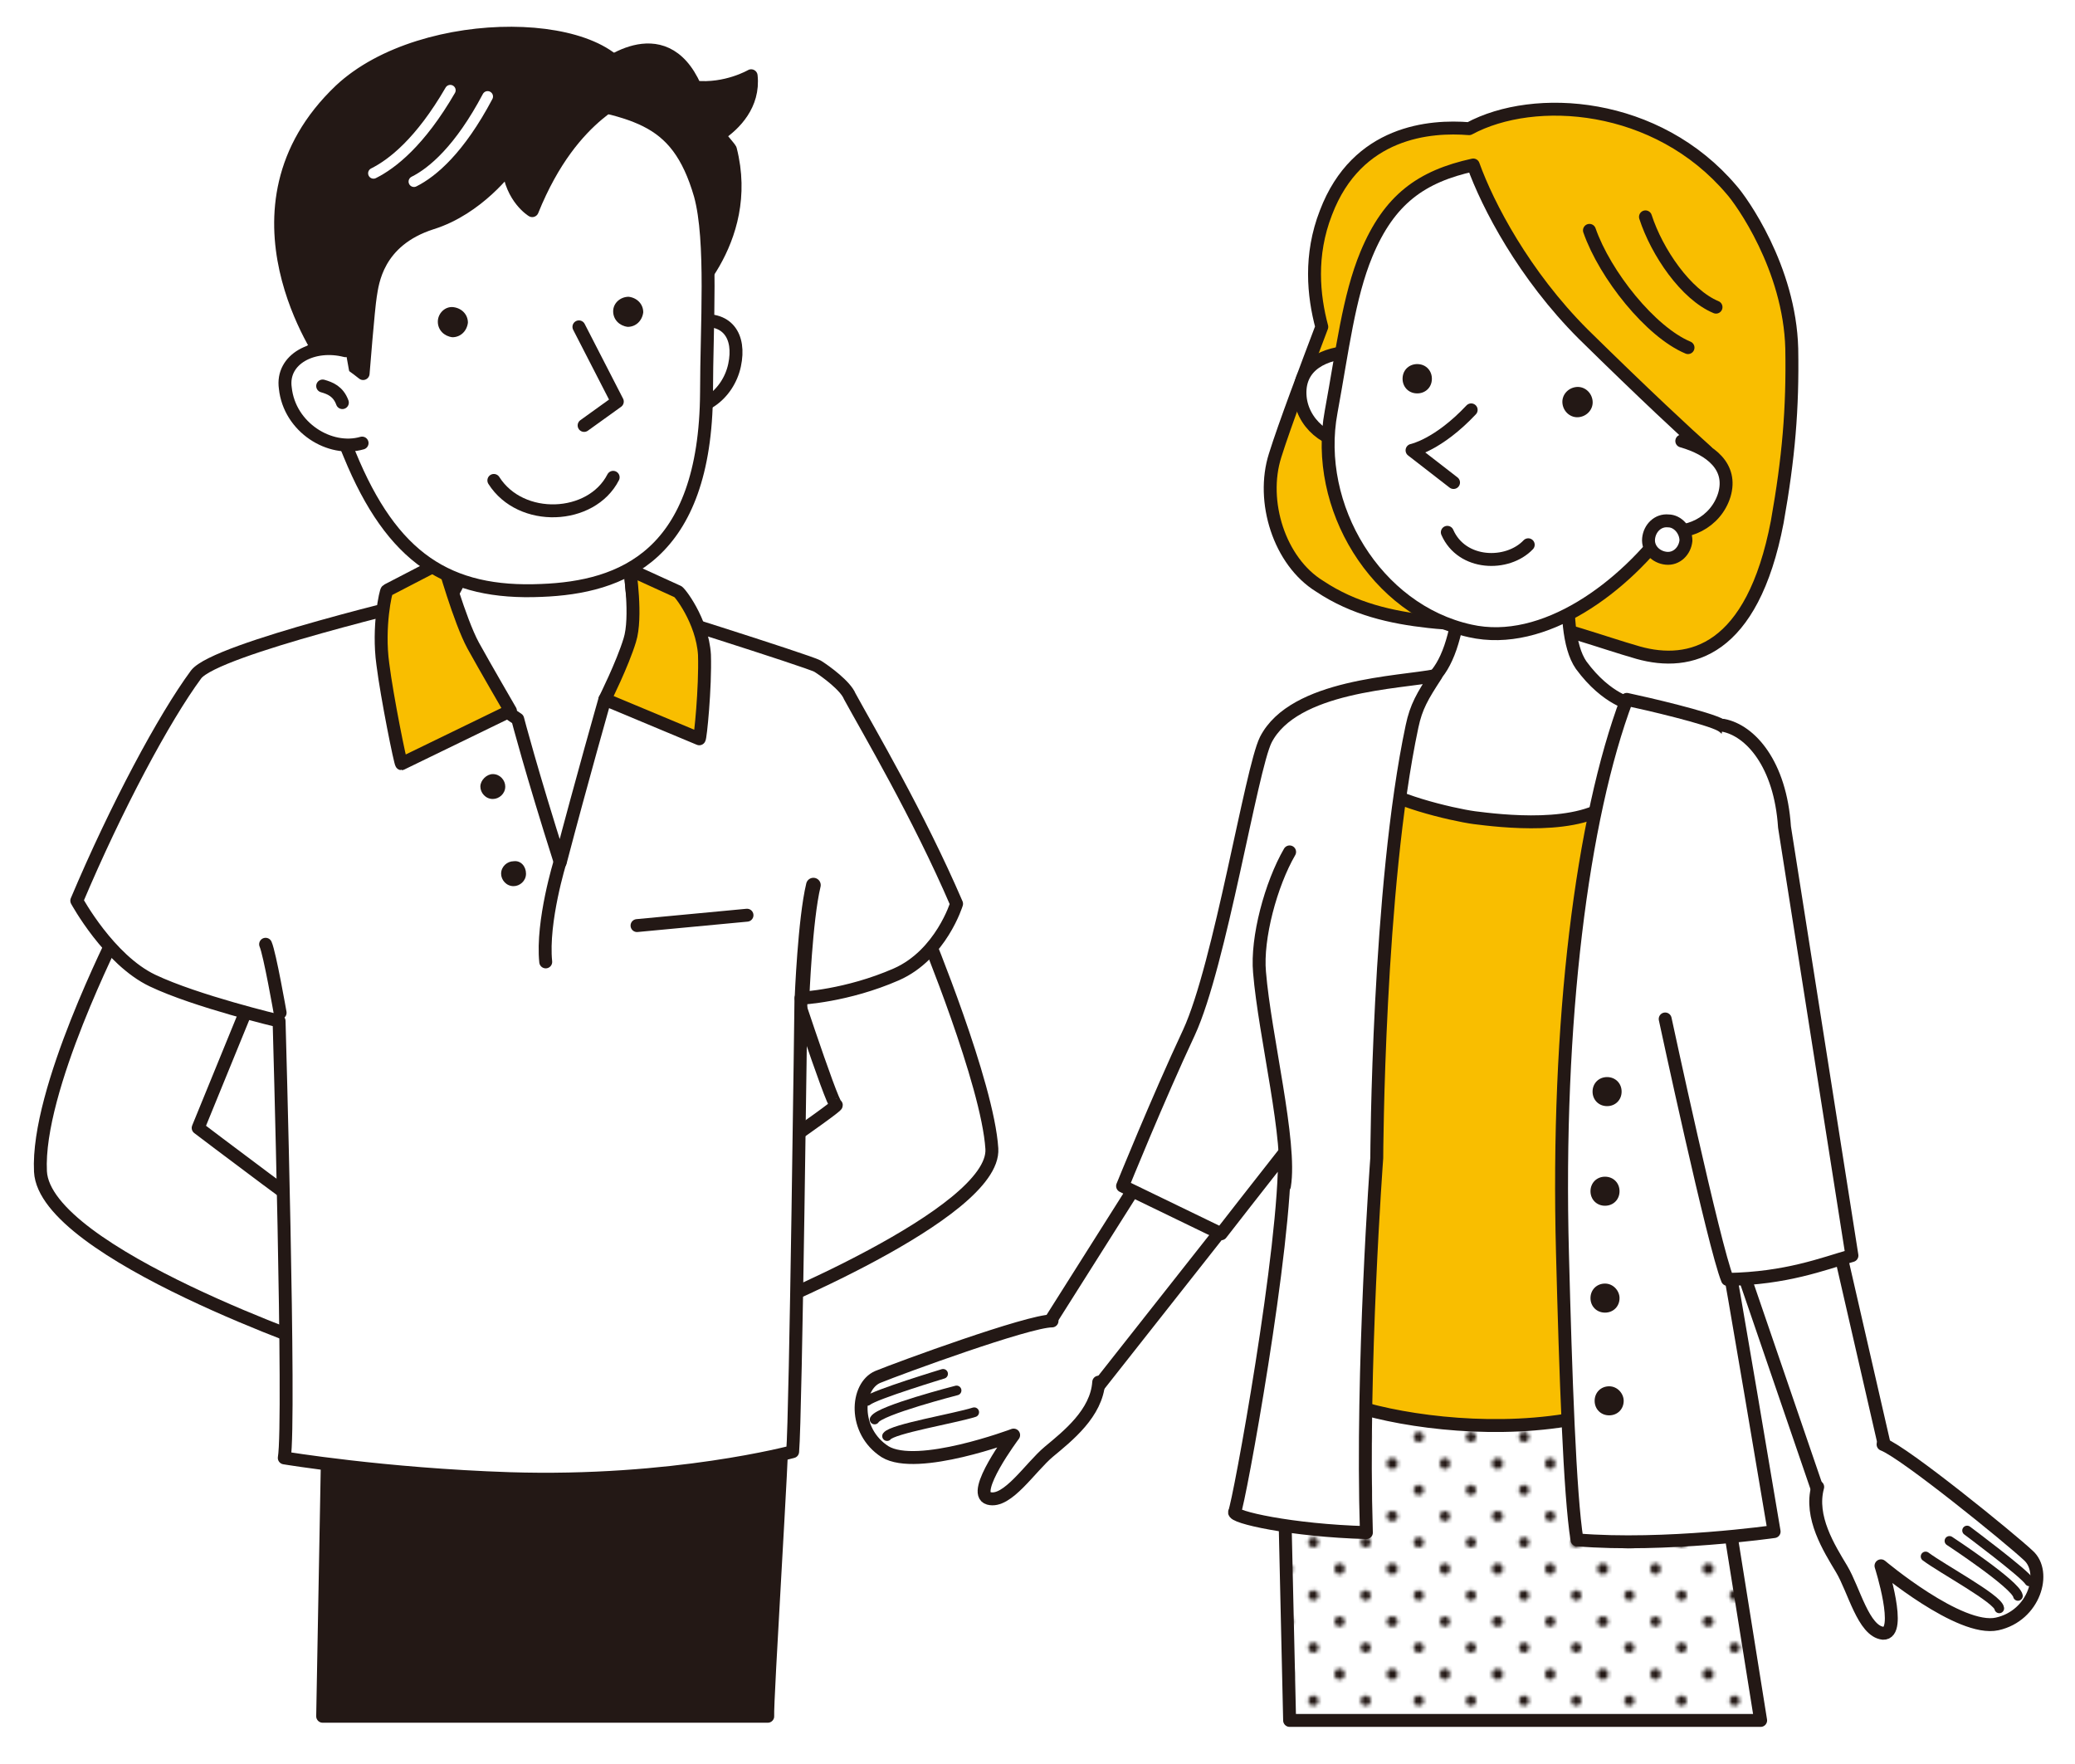
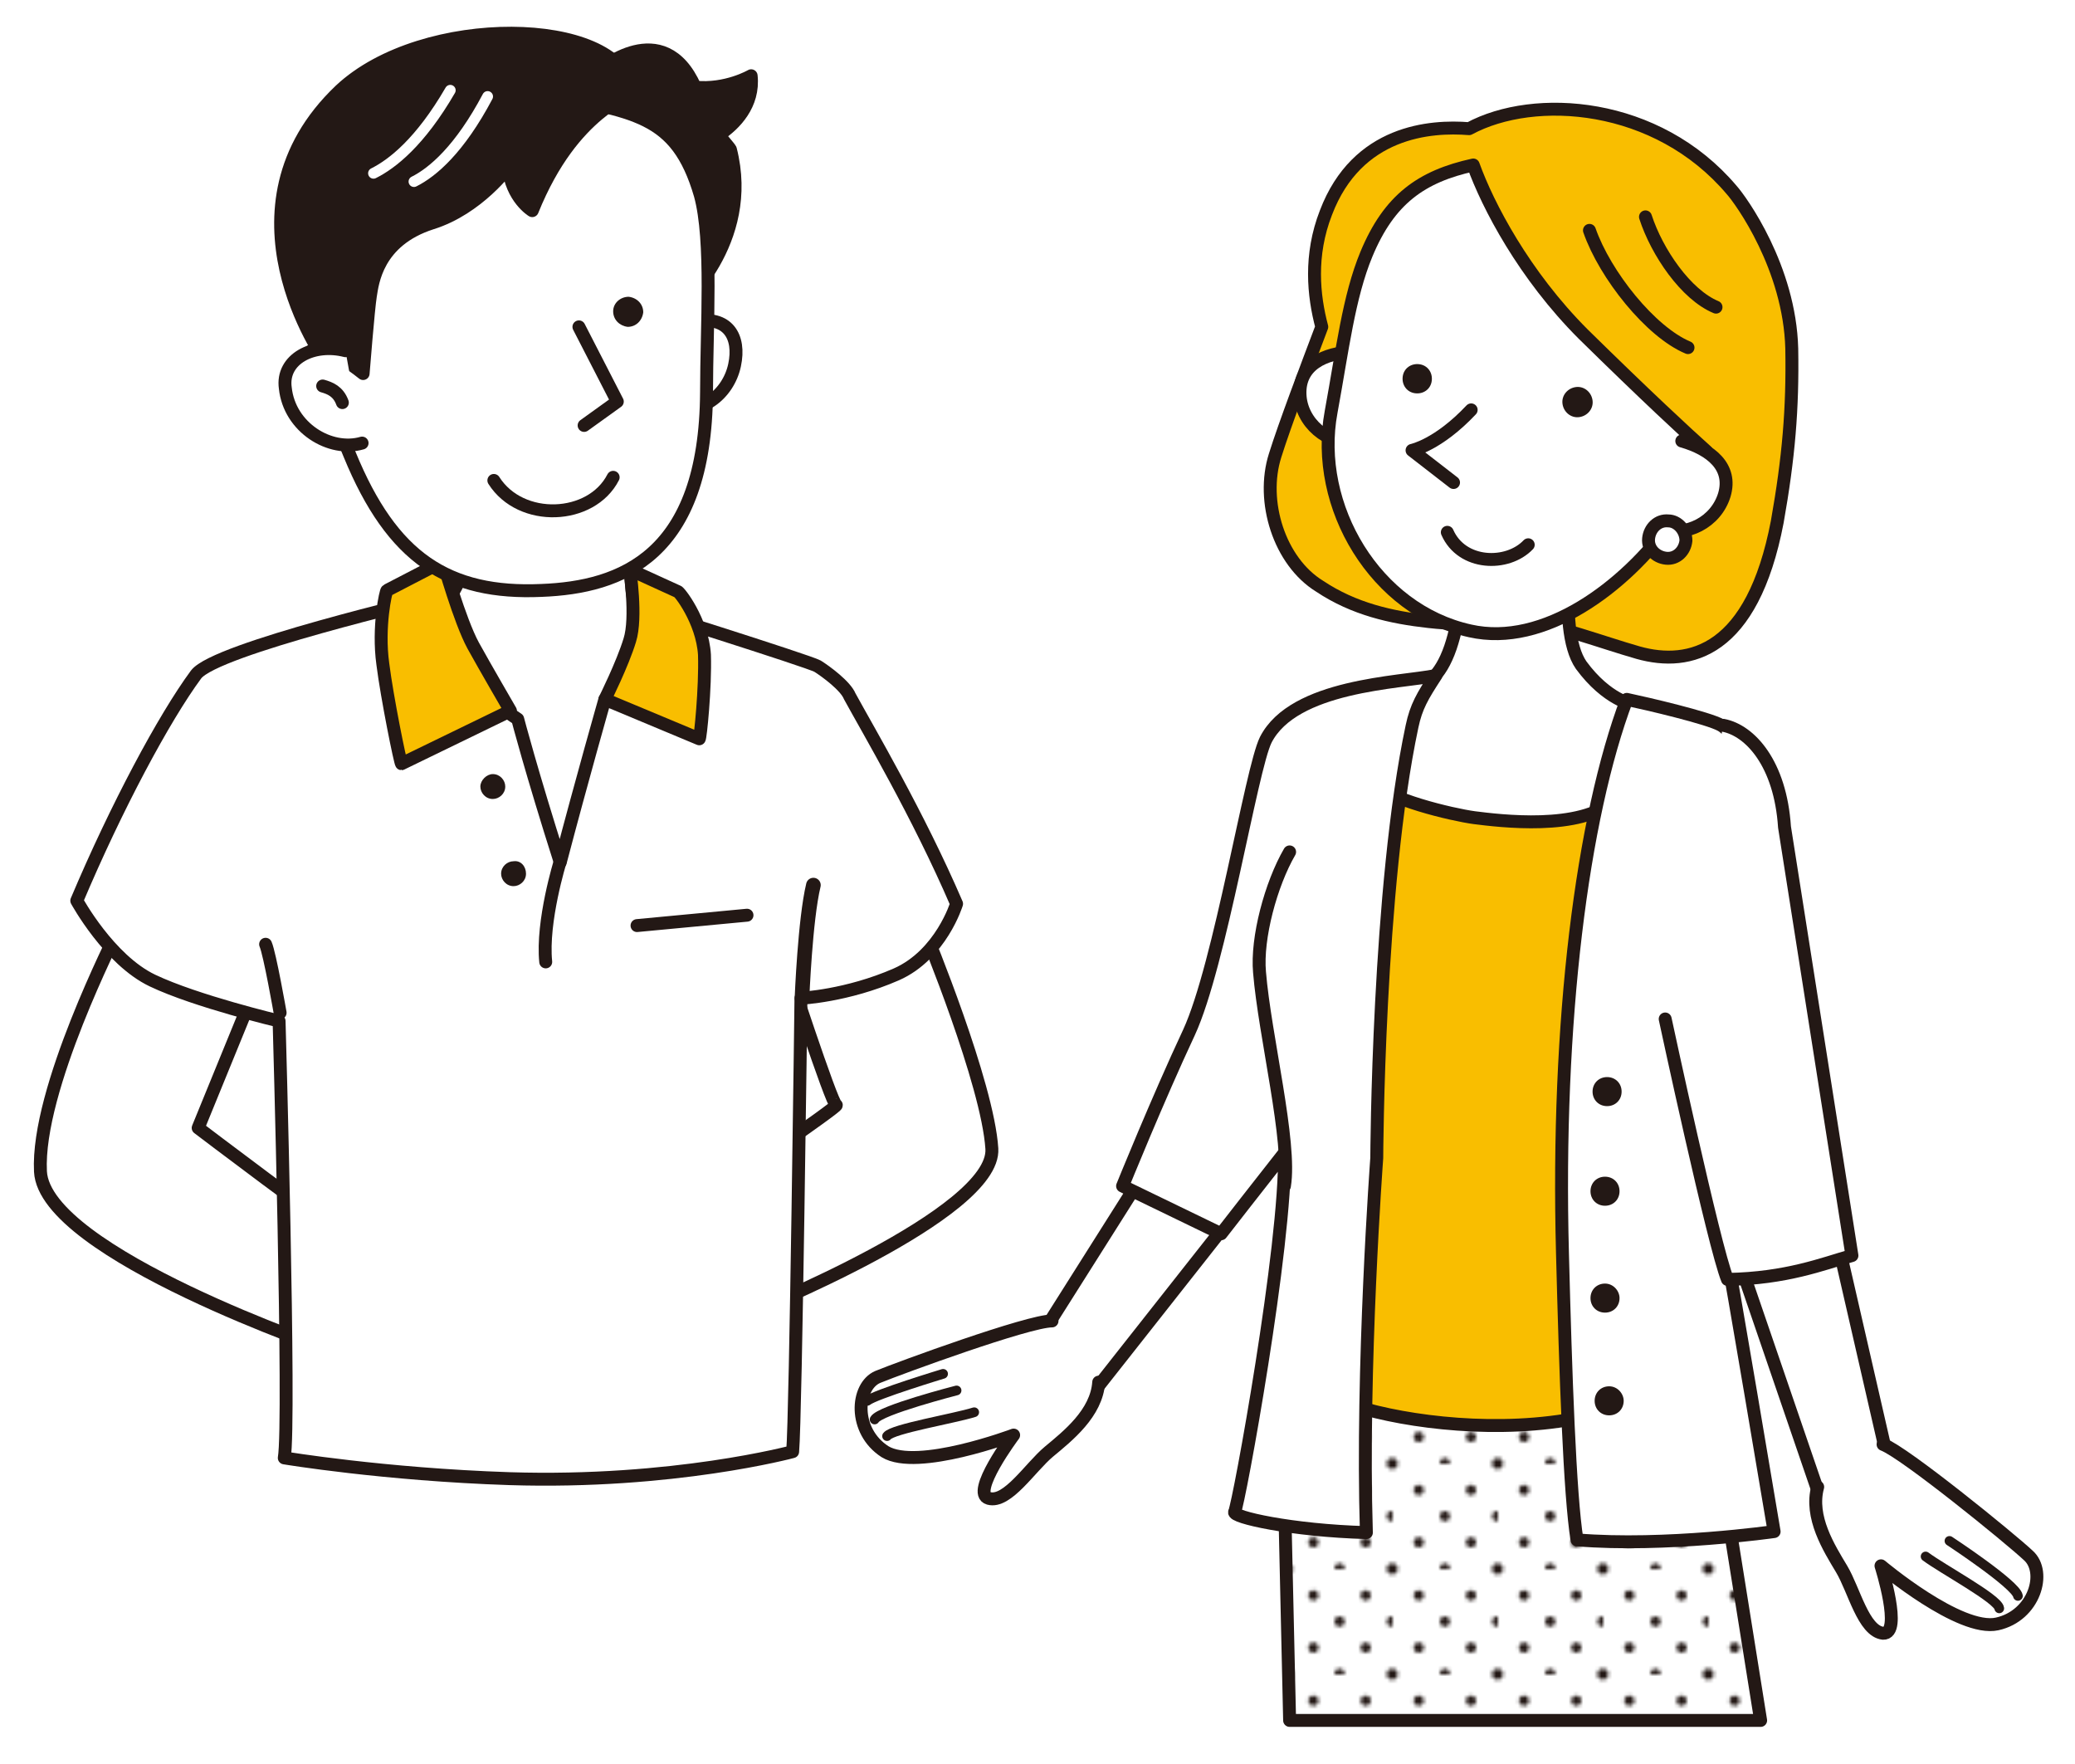
<svg xmlns="http://www.w3.org/2000/svg" xmlns:xlink="http://www.w3.org/1999/xlink" version="1.1" id="レイヤー_1" x="0px" y="0px" width="200px" height="170px" viewBox="0 0 200 170" style="enable-background:new 0 0 200 170;" xml:space="preserve">
  <style type="text/css">
	.st0{fill:none;}
	.st1{fill:#231815;}
	.st2{fill:#FFFFFF;stroke:#FFFFFF;stroke-width:1.245;stroke-linecap:round;stroke-linejoin:round;stroke-miterlimit:10;}
	.st3{fill:url(#SVGID_1_);stroke:#231815;stroke-width:1.245;stroke-linecap:round;stroke-linejoin:round;stroke-miterlimit:10;}
	.st4{fill:#FFFFFF;stroke:#231815;stroke-width:1.245;stroke-linecap:round;stroke-linejoin:round;stroke-miterlimit:10;}
	.st5{fill:#FFFFFF;stroke:#231815;stroke-width:0.934;stroke-linecap:round;stroke-linejoin:round;stroke-miterlimit:10;}
	.st6{fill:#F9BE00;stroke:#231815;stroke-width:1.245;stroke-linecap:round;stroke-linejoin:round;stroke-miterlimit:10;}
	.st7{fill:none;stroke:#231815;stroke-width:1.245;stroke-linecap:round;stroke-linejoin:round;stroke-miterlimit:10;}
	.st8{fill:#231815;stroke:#231815;stroke-width:1.245;stroke-linecap:round;stroke-linejoin:round;stroke-miterlimit:10;}
	.st9{fill:none;stroke:#FFFFFF;stroke-width:1.038;stroke-linecap:round;stroke-linejoin:round;stroke-miterlimit:10;}
	.st10{fill:#FFFFFF;stroke:#231815;stroke-width:1.412;stroke-linecap:round;stroke-linejoin:round;stroke-miterlimit:10;}
</style>
  <pattern x="-583.6" y="-311.3" width="28.8" height="28.8" patternUnits="userSpaceOnUse" id="_x31_0_dpi_20_x25_" viewBox="1.4 -30.2 28.8 28.8" style="overflow:visible;">
    <g>
      <rect x="1.4" y="-30.2" class="st0" width="28.8" height="28.8" />
      <g>
        <path class="st1" d="M30.2,0c0.8,0,1.4-0.6,1.4-1.4c0-0.8-0.6-1.4-1.4-1.4c-0.8,0-1.4,0.6-1.4,1.4C28.8-0.6,29.4,0,30.2,0z" />
        <path class="st1" d="M15.8,0c0.8,0,1.4-0.6,1.4-1.4c0-0.8-0.6-1.4-1.4-1.4c-0.8,0-1.4,0.6-1.4,1.4C14.4-0.6,15,0,15.8,0z" />
        <path class="st1" d="M30.2-14.4c0.8,0,1.4-0.6,1.4-1.4c0-0.8-0.6-1.4-1.4-1.4c-0.8,0-1.4,0.6-1.4,1.4     C28.8-15,29.4-14.4,30.2-14.4z" />
        <path class="st1" d="M15.8-14.4c0.8,0,1.4-0.6,1.4-1.4c0-0.8-0.6-1.4-1.4-1.4c-0.8,0-1.4,0.6-1.4,1.4C14.4-15,15-14.4,15.8-14.4z     " />
        <path class="st1" d="M8.6-7.2c0.8,0,1.4-0.6,1.4-1.4c0-0.8-0.6-1.4-1.4-1.4c-0.8,0-1.4,0.6-1.4,1.4C7.2-7.8,7.8-7.2,8.6-7.2z" />
        <path class="st1" d="M23-7.2c0.8,0,1.4-0.6,1.4-1.4c0-0.8-0.6-1.4-1.4-1.4c-0.8,0-1.4,0.6-1.4,1.4C21.6-7.8,22.2-7.2,23-7.2z" />
        <path class="st1" d="M8.6-21.6c0.8,0,1.4-0.6,1.4-1.4c0-0.8-0.6-1.4-1.4-1.4c-0.8,0-1.4,0.6-1.4,1.4C7.2-22.2,7.8-21.6,8.6-21.6z     " />
        <path class="st1" d="M23-21.6c0.8,0,1.4-0.6,1.4-1.4c0-0.8-0.6-1.4-1.4-1.4c-0.8,0-1.4,0.6-1.4,1.4C21.6-22.2,22.2-21.6,23-21.6z     " />
      </g>
      <g>
        <path class="st1" d="M1.4,0c0.8,0,1.4-0.6,1.4-1.4c0-0.8-0.6-1.4-1.4-1.4C0.6-2.9,0-2.2,0-1.4C0-0.6,0.6,0,1.4,0z" />
-         <path class="st1" d="M1.4-14.4c0.8,0,1.4-0.6,1.4-1.4c0-0.8-0.6-1.4-1.4-1.4c-0.8,0-1.4,0.6-1.4,1.4C0-15,0.6-14.4,1.4-14.4z" />
      </g>
      <g>
        <path class="st1" d="M30.2-28.8c0.8,0,1.4-0.6,1.4-1.4c0-0.8-0.6-1.4-1.4-1.4c-0.8,0-1.4,0.6-1.4,1.4     C28.8-29.4,29.4-28.8,30.2-28.8z" />
-         <path class="st1" d="M15.8-28.8c0.8,0,1.4-0.6,1.4-1.4c0-0.8-0.6-1.4-1.4-1.4c-0.8,0-1.4,0.6-1.4,1.4     C14.4-29.4,15-28.8,15.8-28.8z" />
      </g>
      <g>
        <path class="st1" d="M1.4-28.8c0.8,0,1.4-0.6,1.4-1.4c0-0.8-0.6-1.4-1.4-1.4C0.6-31.7,0-31,0-30.2C0-29.4,0.6-28.8,1.4-28.8z" />
      </g>
    </g>
  </pattern>
  <g>
    <polyline class="st2" points="123.5,130.6 124.3,165.8 169.7,165.8 164.2,131.4  " />
    <pattern id="SVGID_1_" xlink:href="#_x31_0_dpi_20_x25_" patternTransform="matrix(0.35 0 0 0.35 -4482.744 -4794.498)">
	</pattern>
    <polyline class="st3" points="123.5,130.6 124.3,165.8 169.7,165.8 164.2,131.4  " />
    <polygon class="st4" points="176.7,117.8 182.3,142.2 175.5,144.5 166.9,119.4  " />
    <g>
      <path class="st4" d="M175.2,143.3c-0.8,2.9,1.1,5.9,2.3,7.9c1.2,2,2.1,6,4,6.2c1.9,0.1-0.2-6.5-0.2-6.5s7.6,6.4,11.2,5.6    c3.6-0.8,4.8-5,3-6.6c-1.7-1.6-11.9-9.9-14-10.7" />
      <path class="st5" d="M185.6,150c1.6,1.2,7,4.1,7.1,5" />
      <path class="st5" d="M187.9,148.5c0,0,6.4,4.2,6.6,5.3" />
-       <path class="st5" d="M189.6,147.5c0,0,5.5,4.1,6,4.9" />
    </g>
    <polygon class="st4" points="113,108.7 99.6,129.9 105.3,134.3 121.7,113.5  " />
    <g>
      <path class="st4" d="M105.9,133.2c-0.2,3-3,5.2-4.8,6.7c-1.8,1.5-4,5-5.8,4.5c-1.8-0.5,2.4-6.1,2.4-6.1s-9.3,3.5-12.4,1.6    c-3.1-2-2.8-6.3-0.7-7.2c2.2-0.9,14.5-5.4,16.8-5.4" />
      <path class="st5" d="M93.9,136.1c-1.9,0.6-7.9,1.6-8.4,2.3" />
      <path class="st5" d="M92.2,134c0,0-7.4,1.9-7.9,2.8" />
      <path class="st5" d="M90.9,132.4c0,0-6.6,2-7.3,2.6" />
    </g>
    <path class="st6" d="M122.9,43.9c0.9-2.9,3.1-8.7,4.5-12.4c-0.8-3-1.2-6.9,0.4-11c3-7.9,10.1-8.4,13.8-8.1   c6.3-3.4,18.1-2.6,25.3,5.9c0.9,1,5.6,7.5,5.8,15.3c0.1,5.8-0.3,10.5-1.4,16.7c-2.4,12.5-8.4,14-13.4,12.6c-3.5-1-8-2.7-10.6-2.9   c-3.9-0.3-5.2,0.4-9.6-0.1c-3.6-0.4-7.2-1.2-10.5-3.4C123.3,54.1,121.5,48.3,122.9,43.9z" />
    <path class="st6" d="M152.4,136.6c-0.3-3.6-1.5-10.5-1.6-15.7c-0.6-22.4,2.3-41.9,6.5-53.3c-4.4-0.3-14.3-1.3-19.9-1.7   c-6.3,16.1-4.8,45.6-4.8,45.6s-1.1,13.8-2,24C135.7,137.1,144.6,138.2,152.4,136.6z" />
    <path class="st4" d="M151.9,49.9c0,0-2,10.6,0.5,14.2c2.5,3.4,5,3.8,5,3.8s2,5.7-1.8,9.2c-3.2,3-11.1,2-13.5,1.7   c-2.2-0.3-8.5-1.8-9.7-3.4c-2.6-3.6,1.6-9.4,1.6-9.4s3.8,2.2,5.8-3.6c1.9-5.6,0.7-12.4,0.7-12.4" />
    <path class="st4" d="M122,71.3c-1.4,2.8-4.4,21.7-7.4,28.2c-3,6.4-6.4,14.8-6.4,14.8l9.5,4.6c0,0,4.2-5.4,6.1-7.8   c0.2,8.8-4.4,33.9-4.8,34.6c-0.3,0.5,5.5,1.8,12.7,2c-0.5-15.9,1-36.1,1-36.1s0.1-26.1,3.4-41.6c0.4-1.9,1-2.9,2.3-4.9   C134.9,65.8,124.7,66,122,71.3z" />
    <path class="st4" d="M165.9,69.9c-1.2-0.7-7.2-2.1-9.1-2.5c-4.3,11.4-6.8,31-6.2,53.4c0.3,11.6,0.7,23.3,1.4,27.6   c8.5,0.7,19-0.8,19-0.8s-4.4-26.2-4.6-26.8c-0.7-5.5-1.8-19.8,1.2-31.9C168.7,85.2,169.2,71.8,165.9,69.9z" />
    <path class="st4" d="M160.5,98.2c0,0,4.7,21.9,6,25.1c5.7-0.1,9.2-1.5,12-2.3l-6.5-41.3c-0.4-6.1-3.3-9.3-5.9-9.8" />
    <path class="st6" d="M128.5,93.2" />
    <path class="st4" d="M130.5,33.9c-2.9,0.1-5.3,1.3-5.2,4.1c0.1,2.7,2.6,4.9,5.5,4.7" />
    <path class="st4" d="M128.3,39.7c1.1-6,1.7-11.1,3.4-15.2c2.2-5.3,5.3-7.5,10.3-8.6c1.4,3.9,4.9,10.6,10.6,16.3   c6,5.9,10,9.6,11.9,11.3c-1,2.7-2.2,5.1-3.4,6.8c-4.5,6.3-12.3,12.1-19.4,10.5C132.6,58.8,126.6,48.8,128.3,39.7z" />
    <path class="st7" d="M153.2,22.2c1.5,4.3,5.9,9.8,9.5,11.3" />
    <path class="st7" d="M158.6,20.9c1.1,3.4,3.9,7.5,6.8,8.7" />
    <path class="st4" d="M141.8,39.5c-3.2,3.4-5.7,3.9-5.7,3.9l4,3.1" />
    <path class="st4" d="M162.1,42.5c2.8,0.8,4.9,2.5,4.1,5.2c-0.8,2.6-3.6,4.1-6.4,3.3" />
    <path class="st1" d="M153.5,38.6c0.1,0.8-0.5,1.5-1.3,1.6c-0.8,0.1-1.5-0.5-1.6-1.3c-0.1-0.8,0.5-1.5,1.3-1.6   C152.7,37.2,153.4,37.8,153.5,38.6z" />
    <path class="st1" d="M135.2,36.3c-0.1,0.8,0.4,1.5,1.2,1.6c0.8,0.1,1.5-0.4,1.6-1.2c0.1-0.8-0.4-1.5-1.2-1.6   C136,35,135.3,35.5,135.2,36.3z" />
    <path class="st4" d="M147.3,52.5c-2,2.1-6.4,2-7.8-1.2" />
    <path class="st1" d="M156.1,125.1c0,0.8-0.6,1.4-1.4,1.4c-0.8,0-1.4-0.6-1.4-1.4c0-0.8,0.6-1.4,1.4-1.4   C155.5,123.7,156.1,124.4,156.1,125.1z" />
    <path class="st1" d="M156.1,114.8c0,0.8-0.6,1.4-1.4,1.4c-0.8,0-1.4-0.6-1.4-1.4c0-0.8,0.6-1.4,1.4-1.4   C155.5,113.4,156.1,114,156.1,114.8z" />
    <path class="st1" d="M156.3,105.2c0,0.8-0.6,1.4-1.4,1.4c-0.8,0-1.4-0.6-1.4-1.4c0-0.8,0.6-1.4,1.4-1.4   C155.7,103.8,156.3,104.4,156.3,105.2z" />
    <path class="st1" d="M156.5,135c0,0.8-0.6,1.4-1.4,1.4c-0.8,0-1.4-0.6-1.4-1.4c0-0.8,0.6-1.4,1.4-1.4   C155.9,133.6,156.5,134.3,156.5,135z" />
    <path class="st4" d="M162.5,52.1c-0.1,1-0.9,1.8-1.9,1.7c-1-0.1-1.8-0.9-1.7-1.9c0.1-1,0.9-1.8,1.9-1.7   C161.7,50.2,162.5,51.1,162.5,52.1z" />
    <path class="st7" d="M124.3,82.1c-1.8,3.1-3.2,8.3-2.9,11.6c0.5,6.1,3.1,16.4,2.4,20.6" />
    <g>
-       <path class="st8" d="M75.4,137.5c0.1,1.5-1.5,26.6-1.4,27.9H31.1l0.5-27.3L75.4,137.5z" />
      <path class="st4" d="M11.3,89.7c-0.1,0.4-7.8,15.3-7.4,23.2c0.4,7.9,28.1,17.3,28.1,17.3s0.8-11.9,0.4-11.8    c-0.4,0.1-13.3-9.7-13.3-9.7L24.7,95L11.3,89.7z" />
      <path class="st4" d="M89.2,89.9c0,0,6,14.5,6.4,20.8c0.4,6.3-23.3,15.8-23.3,15.8l-3.8-11.4c0,0,12.5-8.6,12.1-8.6    c-0.4,0-5-14.1-5-14.1L89.2,89.9z" />
      <path class="st4" d="M76.4,139.9c0,0-11.5,3.1-27.3,2.6c-12.1-0.4-21.7-2-21.7-2c0.6-3.4-0.5-42.1-0.5-42.1s-8-1.9-12.2-3.9    c-4.2-2-7.3-7.7-7.3-7.7c3.8-9,8.4-17.6,11.5-21.8c1.9-2.5,22.3-7.2,23.1-7.5c3.1-0.9,10.1-0.1,18.7,0.8c0,0,17.2,5.4,18.1,5.9    c0.8,0.5,2.7,1.9,3.1,2.9c1.8,3.3,6.6,11.4,10.3,20c0,0-1.5,4.9-5.8,6.8c-4.8,2.1-9.2,2.3-9.2,2.3S76.7,136.6,76.4,139.9z" />
      <path class="st4" d="M47,45.1c0,0-1.1,10-4.5,13.6c-3.4,3.6,7.4,10.6,7.4,10.6s1.3,5,4.1,13.8c2.1-8,4.3-15.7,4.3-15.7    s5.1-1.3,3.3-7.2c-1.8-6-0.1-11.4-0.1-11.4" />
      <path class="st6" d="M58.3,67.4l9.1,3.8c0.1,0,0.6-4.9,0.5-8.1c-0.2-3.3-2.5-6.2-2.6-6.1l-4.6-2.1c0,0,0.7,4.6,0,6.8    C60,64,58.3,67.4,58.3,67.4z" />
      <path class="st6" d="M49.2,68.5l-10.5,5.1c-0.1,0-1.4-6.4-1.8-9.6c-0.5-3.6,0.3-7.1,0.4-7.1l5.4-2.8c0,0,1.6,5.7,2.9,8.1    C46.7,64.2,49.2,68.5,49.2,68.5z" />
      <path class="st1" d="M48.7,75.8c0,0.7-0.6,1.2-1.2,1.2c-0.7,0-1.2-0.6-1.2-1.2s0.6-1.2,1.2-1.2C48.2,74.6,48.7,75.2,48.7,75.8z" />
      <path class="st1" d="M50.7,84.2c0,0.7-0.6,1.2-1.2,1.2c-0.7,0-1.2-0.6-1.2-1.2c0-0.7,0.6-1.2,1.2-1.2    C50.2,82.9,50.7,83.5,50.7,84.2z" />
      <path class="st7" d="M30.4,85.4" />
      <path class="st4" d="M67,31c3.1-0.6,4.4,1.4,3.8,4.2c-0.6,2.8-3.3,5-6.3,3.9" />
      <path class="st8" d="M67,8.4c3,0.3,5.4-1.1,5.4-1.1c0.3,2.8-1.6,4.7-3.1,5.7c0.1,0.2,1,1.2,1.1,1.4c2.3,9-4.9,15.1-4.9,15.1    L57.7,6.8C57.7,6.8,63.9,1.4,67,8.4z" />
      <path class="st4" d="M67.5,18.8c1.2,4.4,0.6,12.7,0.6,19C68,53.6,59.9,56.6,52.2,56.9c-9,0.4-14.4-3.1-18.5-13.1    c-2.1-4.9-3.4-14-2.2-20.1c1.2-6,11.3-16.5,20.4-14.7C61,10.8,65.2,10.9,67.5,18.8z" />
      <path class="st8" d="M31.3,34.7c0,0-10.5-14.6,1.5-26c8-7.5,26.7-7.1,28-0.2c0.2,0.9-5.5,1.9-9.5,11.8c0,0-2-1.2-2.3-4.2    c0,0-2.9,4-7.4,5.4c-5.3,1.7-5.7,5.8-5.9,7c-0.2,1.2-0.7,7.5-0.7,7.5s-3.4-2.8-4.8-2.3C28.8,34.4,31.3,34.7,31.3,34.7" />
      <path class="st4" d="M33.3,33.8c-3.1-0.8-6.2,0.8-5.8,3.6c0.4,3.8,4.3,6.2,7.4,5.3" />
      <polyline class="st4" points="55.8,31.5 59.5,38.7 56.3,41   " />
      <path class="st4" d="M33,38.8c-0.4-1.1-1.2-1.4-1.9-1.6" />
      <path class="st9" d="M43.4,8.7c-2.9,5-5.6,7.1-7.4,8" />
      <path class="st9" d="M47,9.3c-2.7,5.1-5.3,7.3-7.1,8.2" />
      <path class="st4" d="M59.1,46c-2.1,4.1-8.9,4.4-11.5,0.3" />
      <path class="st1" d="M59.1,30c0,0.8,0.6,1.4,1.4,1.5c0.8,0,1.4-0.6,1.5-1.4c0-0.8-0.6-1.4-1.4-1.5C59.8,28.6,59.1,29.2,59.1,30z" />
-       <path class="st1" d="M42.2,31c0,0.8,0.6,1.4,1.4,1.5c0.8,0,1.4-0.6,1.5-1.4c0-0.8-0.6-1.4-1.4-1.5C42.9,29.5,42.2,30.2,42.2,31z" />
      <line class="st4" x1="61.4" y1="89.2" x2="72" y2="88.2" />
      <path class="st4" d="M54,83c0,0-1.8,5.8-1.4,9.7" />
      <path class="st6" d="M27,97.6c0,0-1-5.7-1.4-6.6" />
    </g>
    <path class="st10" d="M78.4,85.3c-0.8,3.3-1.1,10.9-1.1,10.9" />
  </g>
</svg>